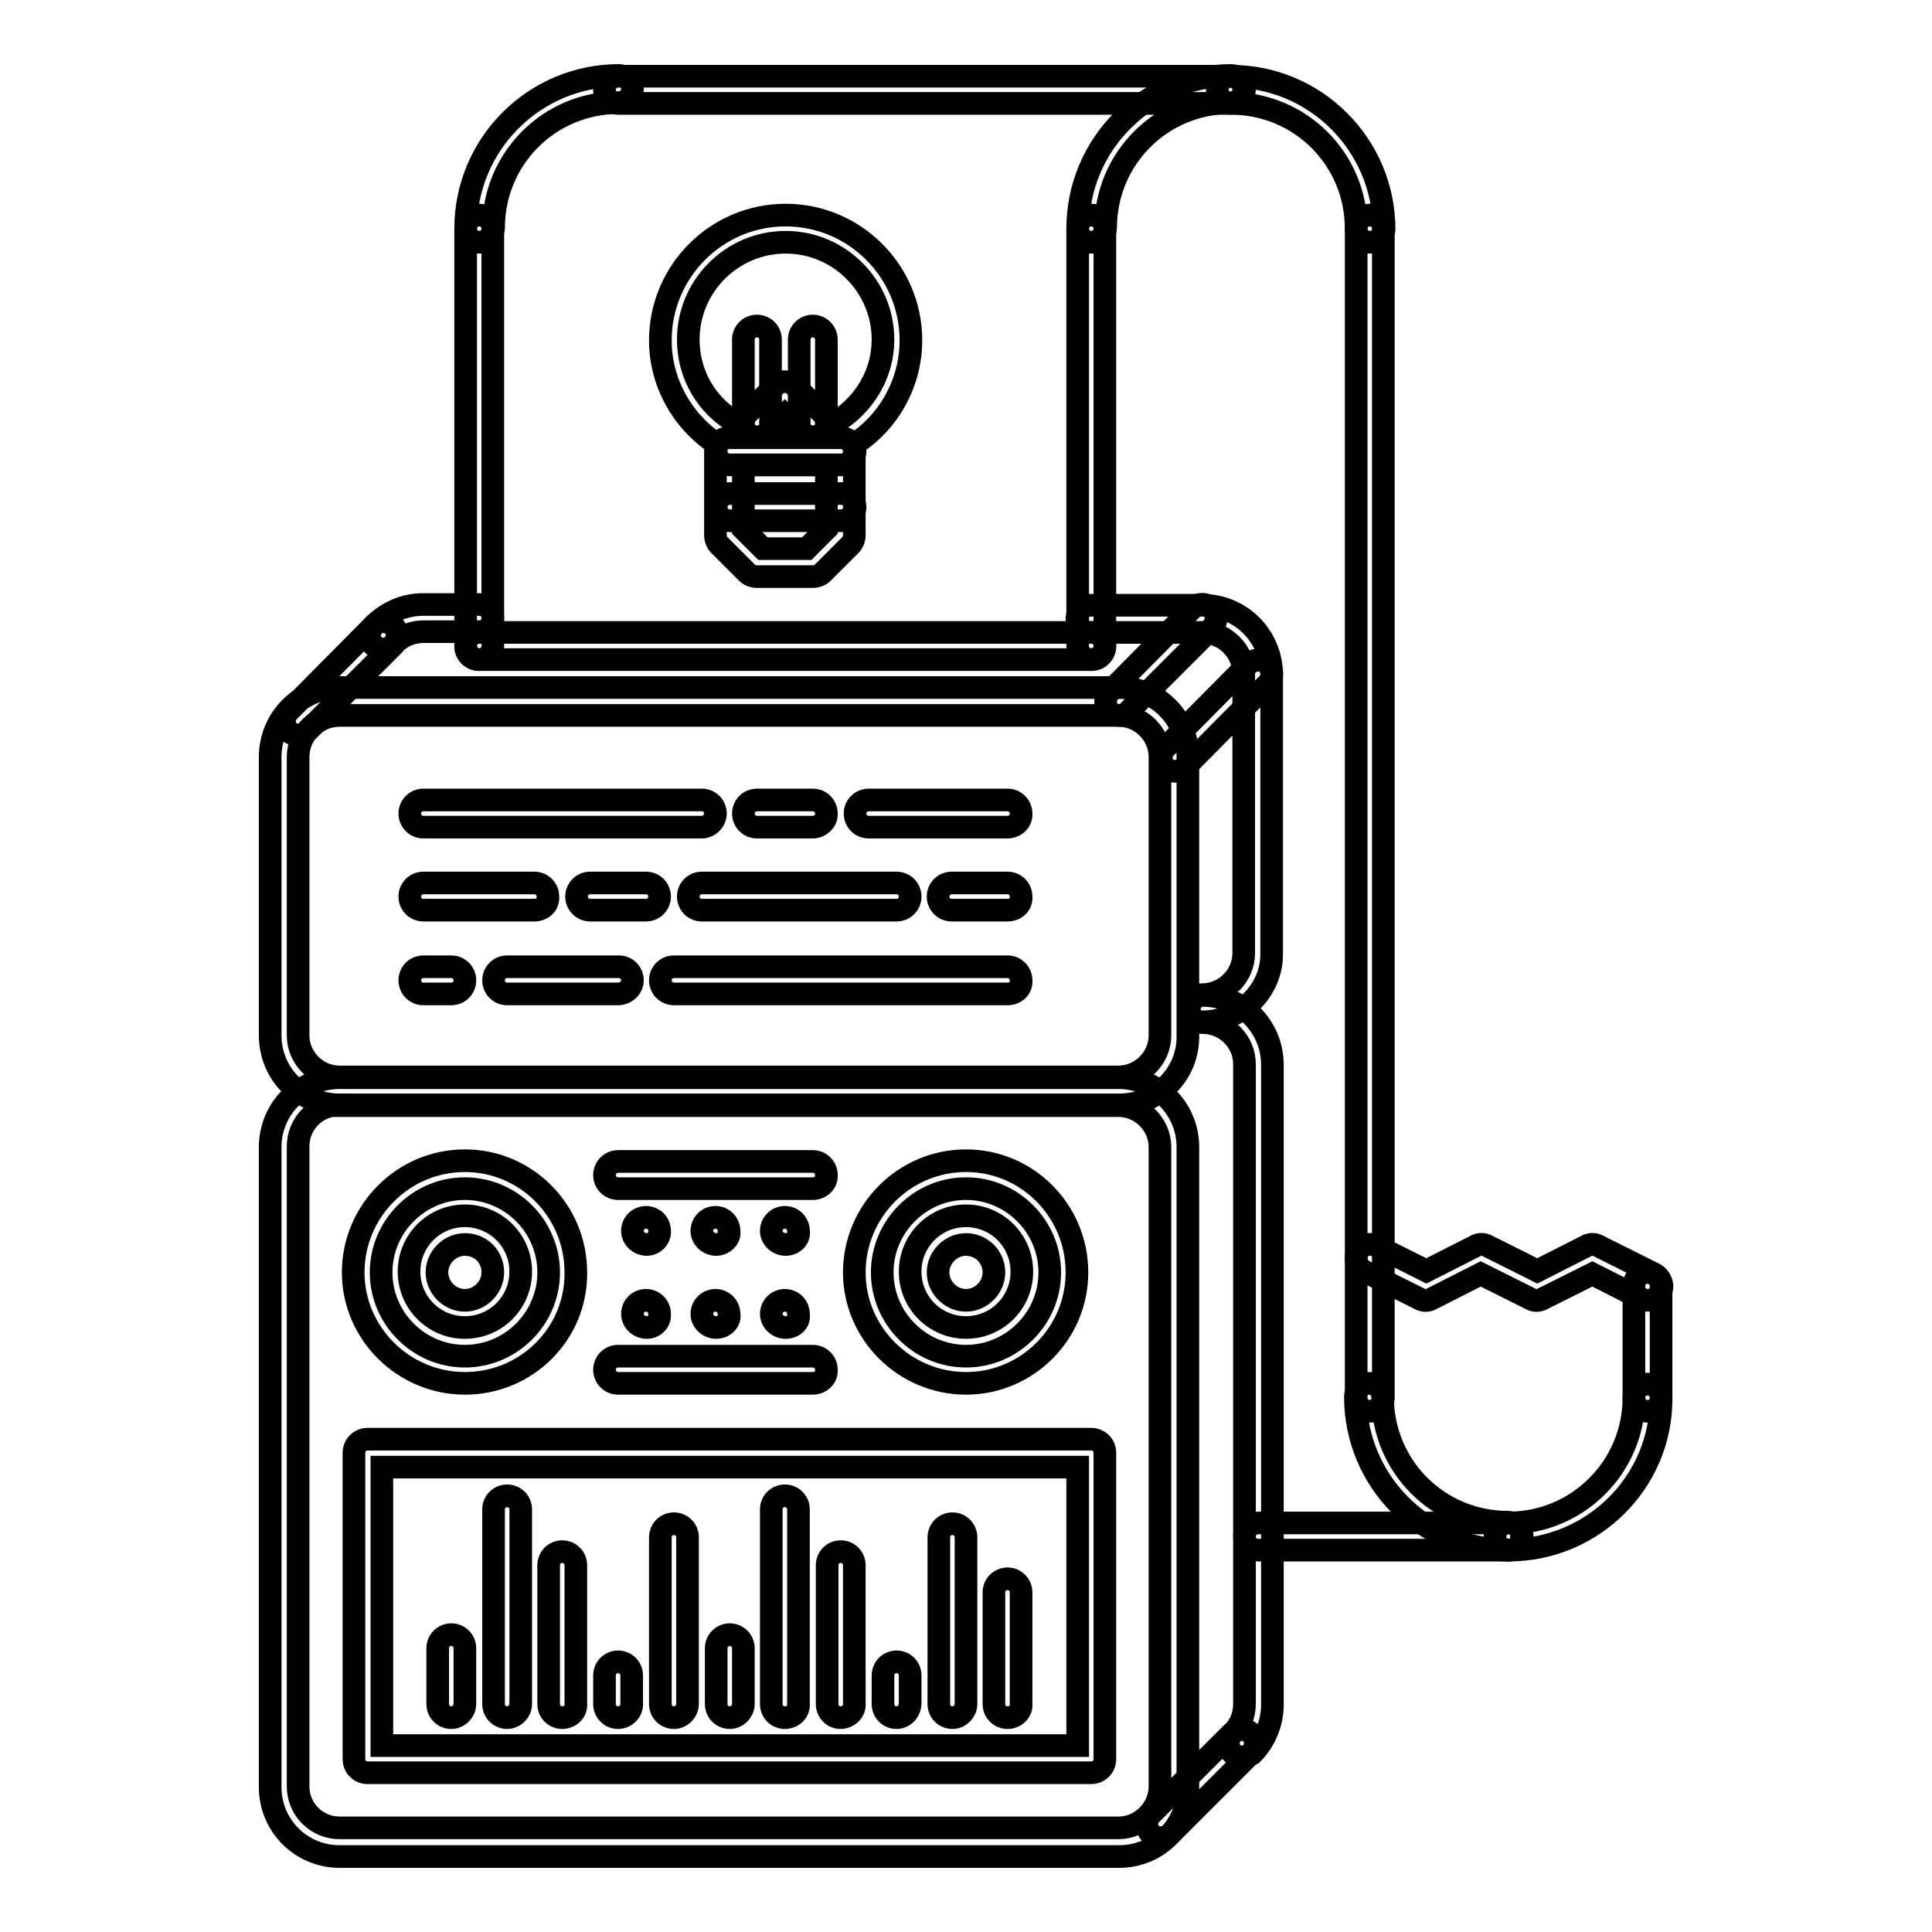
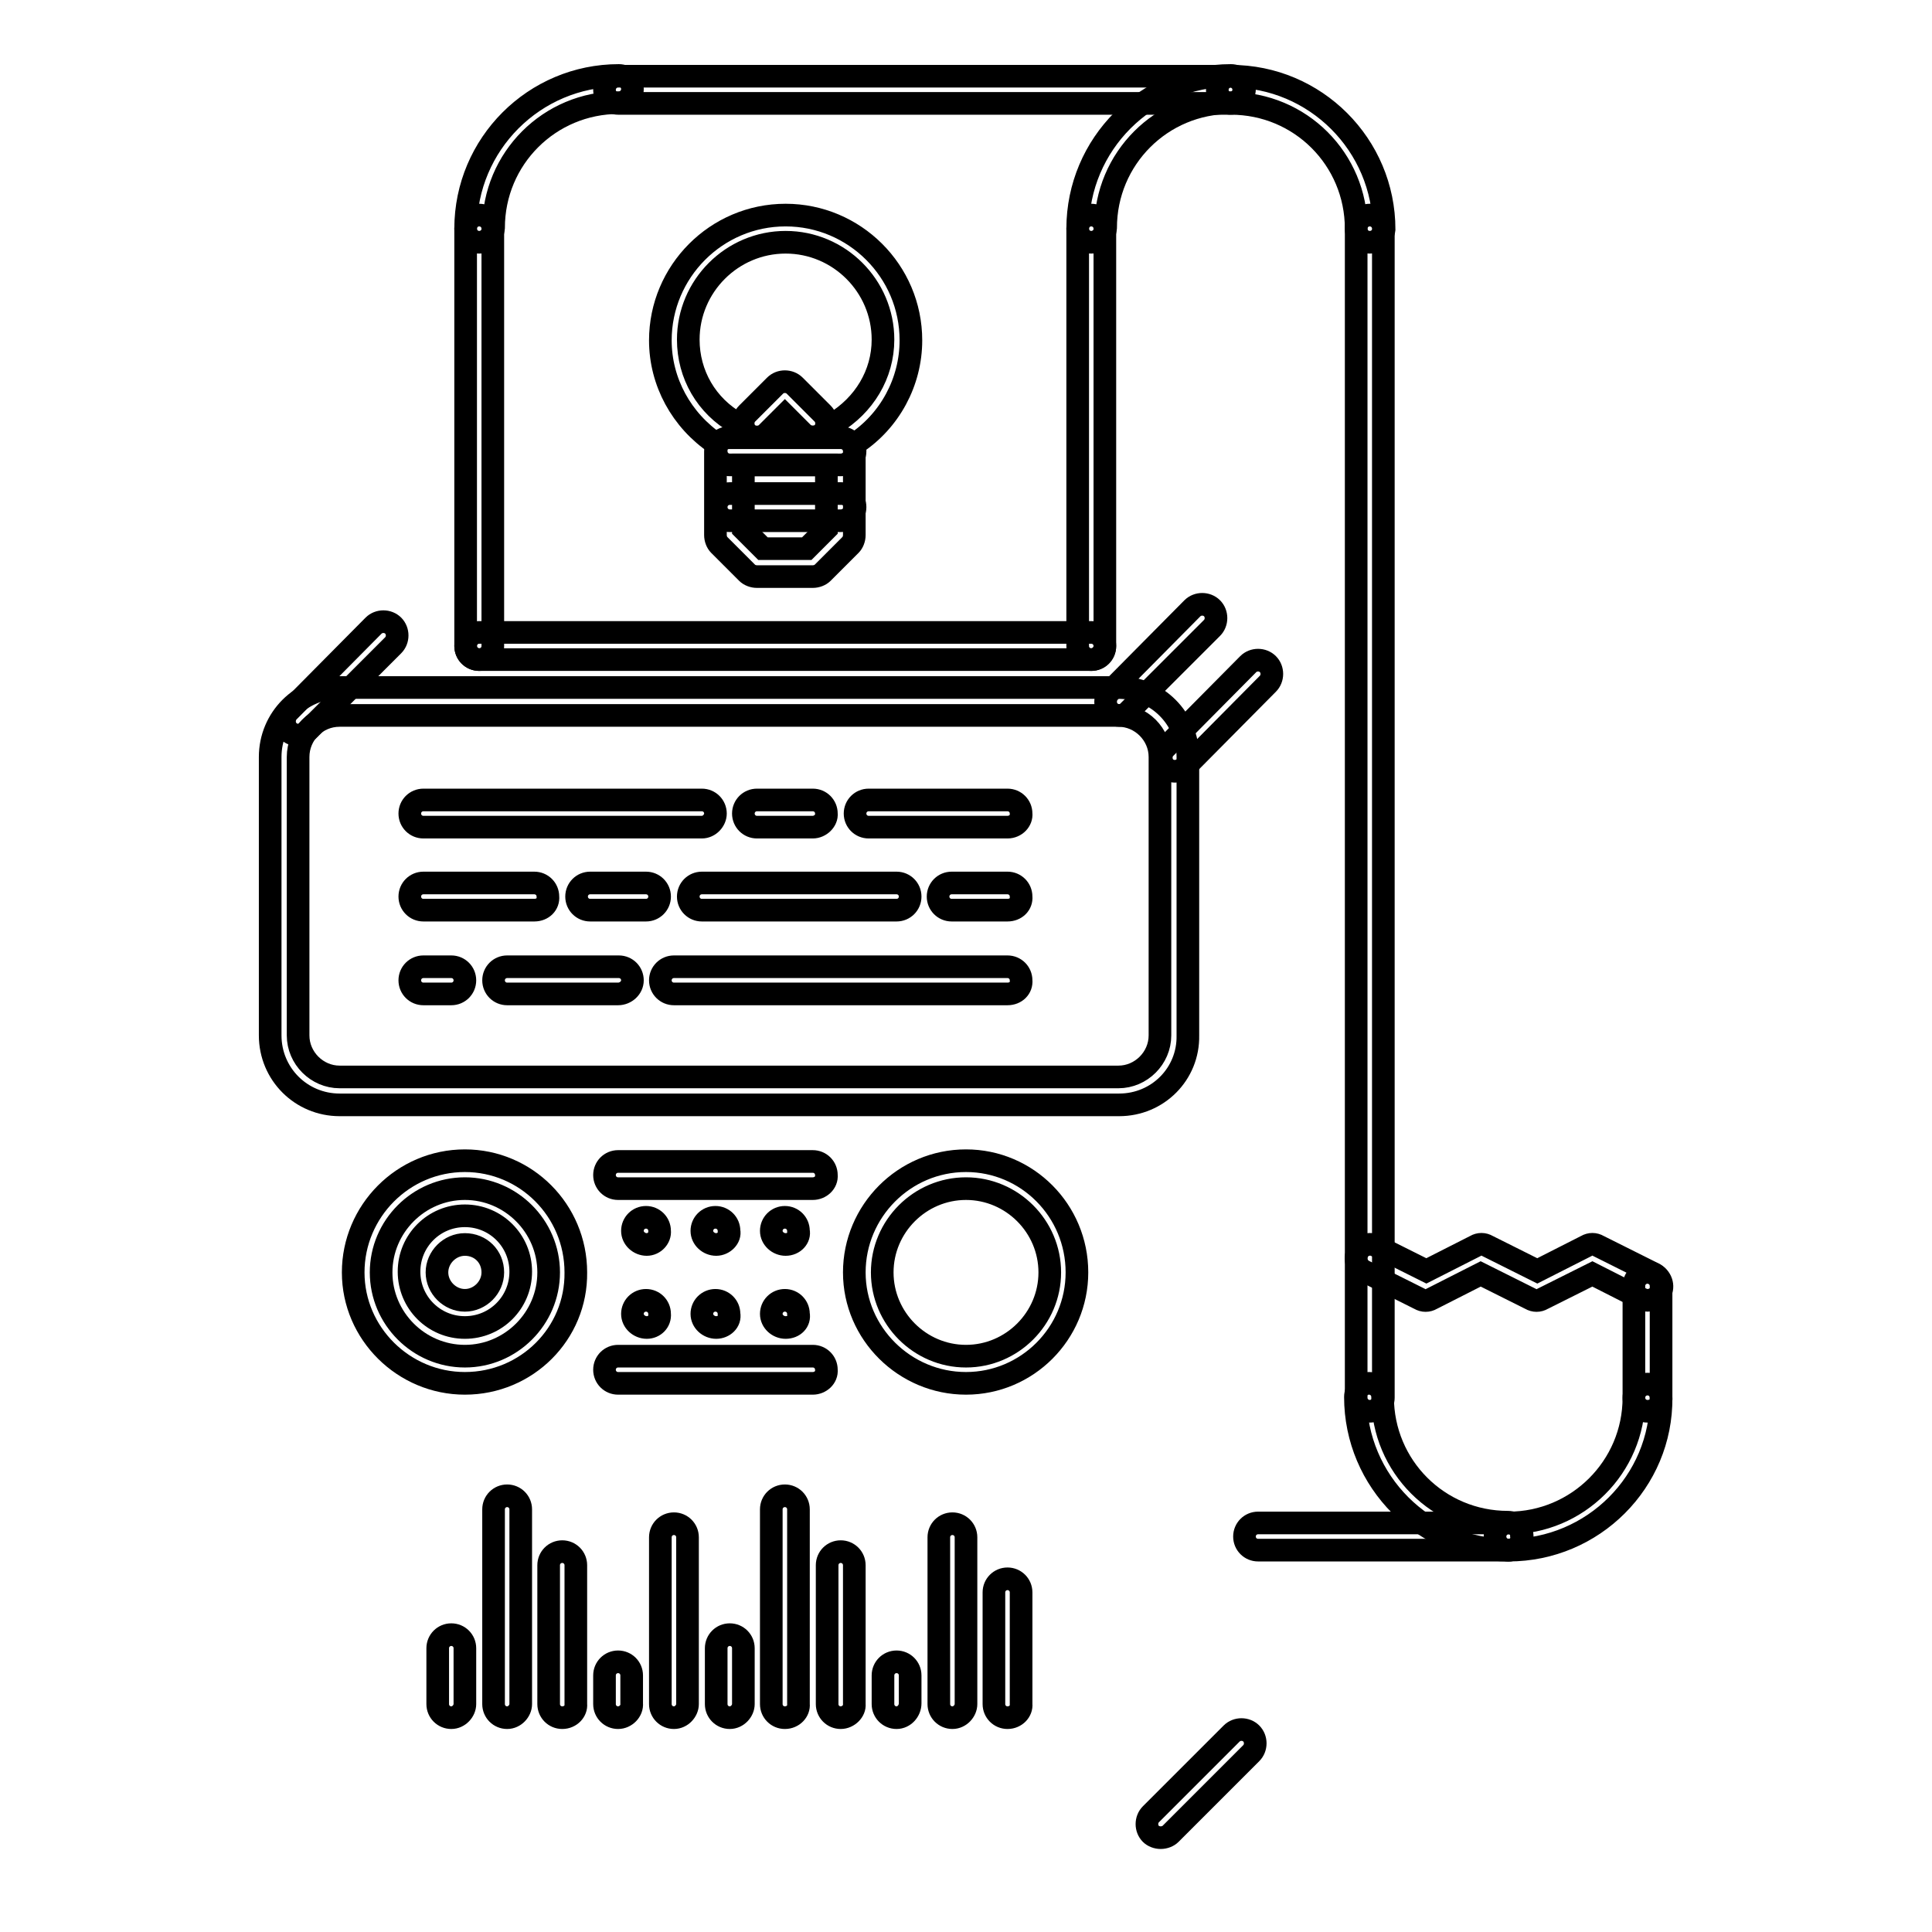
<svg xmlns="http://www.w3.org/2000/svg" version="1.1" x="0px" y="0px" viewBox="0 0 256 256" enable-background="new 0 0 256 256" xml:space="preserve">
  <g>
    <path stroke-width="3" fill-opacity="0" stroke="#000000" d="M85.7,175.9c-1,0-1.9-0.8-1.9-1.8c0-1,0.8-1.8,1.8-1.8h0c1,0,1.8,0.8,1.8,1.8 C87.5,175.1,86.7,175.9,85.7,175.9C85.7,175.9,85.7,175.9,85.7,175.9z M94.9,175.9c-1,0-1.9-0.8-1.9-1.8c0-1,0.8-1.8,1.8-1.8h0 c1,0,1.8,0.8,1.8,1.8C96.8,175.1,95.9,175.9,94.9,175.9C94.9,175.9,94.9,175.9,94.9,175.9z M104.1,175.9c-1,0-1.9-0.8-1.9-1.8 c0-1,0.8-1.8,1.8-1.8h0c1,0,1.8,0.8,1.8,1.8C106,175.1,105.2,175.9,104.1,175.9C104.1,175.9,104.1,175.9,104.1,175.9z M85.7,164.9 c-1,0-1.9-0.8-1.9-1.8c0-1,0.8-1.8,1.8-1.8h0c1,0,1.8,0.8,1.8,1.8C87.5,164,86.7,164.9,85.7,164.9 C85.7,164.9,85.7,164.9,85.7,164.9z M94.9,164.9c-1,0-1.9-0.8-1.9-1.8c0-1,0.8-1.8,1.8-1.8h0c1,0,1.8,0.8,1.8,1.8 C96.8,164,95.9,164.9,94.9,164.9C94.9,164.9,94.9,164.9,94.9,164.9z M104.1,164.9c-1,0-1.9-0.8-1.9-1.8c0-1,0.8-1.8,1.8-1.8h0 c1,0,1.8,0.8,1.8,1.8C106,164,105.2,164.9,104.1,164.9C104.1,164.9,104.1,164.9,104.1,164.9z" />
-     <path stroke-width="3" fill-opacity="0" stroke="#000000" d="M148.3,246H45c-5.1,0-9.2-4.1-9.2-9.2V152c0-5.1,4.1-9.2,9.2-9.2h103.2c5.1,0,9.2,4.1,9.2,9.2v84.8 C157.5,241.9,153.4,246,148.3,246L148.3,246z M45,146.4c-3.1,0-5.5,2.5-5.5,5.5v84.8c0,3.1,2.5,5.5,5.5,5.5h103.2 c3,0,5.5-2.5,5.5-5.5V152c0-3-2.5-5.5-5.5-5.5H45z M164.6,232.8c-0.5,0-1-0.2-1.3-0.5c-0.7-0.7-0.7-1.9,0-2.6c1-1,1.6-2.4,1.6-3.9 v-84.8c0-3-2.5-5.5-5.5-5.5c-1,0-1.8-0.8-1.8-1.8c0,0,0,0,0,0c0-1,0.8-1.8,1.8-1.8c5.1,0,9.2,4.1,9.2,9.2v84.8c0,2.4-1,4.8-2.7,6.5 C165.5,232.6,165,232.8,164.6,232.8L164.6,232.8z" />
    <path stroke-width="3" fill-opacity="0" stroke="#000000" d="M148.3,146.4H45c-5.1,0-9.2-4.1-9.2-9.2v-36.9c0-5.1,4.1-9.2,9.2-9.2h103.2c5.1,0,9.2,4.1,9.2,9.2v36.9 C157.5,142.3,153.4,146.4,148.3,146.4L148.3,146.4z M45,94.8c-3.1,0-5.5,2.5-5.5,5.5v36.9c0,3,2.5,5.5,5.5,5.5h103.2 c3,0,5.5-2.5,5.5-5.5v-36.9c0-3-2.5-5.5-5.5-5.5H45z" />
-     <path stroke-width="3" fill-opacity="0" stroke="#000000" d="M159.3,135.4c-1,0-1.8-0.8-1.8-1.8c0,0,0,0,0,0c0-1,0.8-1.8,1.8-1.8c3,0,5.5-2.5,5.5-5.5V89.3 c0-3-2.5-5.5-5.5-5.5h-14.8c-1,0-1.8-0.8-1.8-1.8c0,0,0,0,0,0c0-1,0.8-1.8,1.8-1.8c0,0,0,0,0,0h14.8c5.1,0,9.2,4.1,9.2,9.2v36.9 C168.6,131.2,164.4,135.4,159.3,135.4z M50.8,86c-0.5,0-0.9-0.2-1.3-0.5c-0.7-0.7-0.7-1.9,0-2.6c0,0,0,0,0,0 c1.8-1.8,4.1-2.8,6.6-2.8h7.4c1,0,1.8,0.8,1.8,1.8c0,0,0,0,0,0c0,1-0.8,1.8-1.8,1.8c0,0,0,0,0,0h-7.4c-1.5,0-2.9,0.6-4,1.7 C51.8,85.8,51.3,86,50.8,86z" />
    <path stroke-width="3" fill-opacity="0" stroke="#000000" d="M155.7,102.2c-0.5,0-1-0.2-1.3-0.5c-0.7-0.7-0.7-1.9,0-2.6c0,0,0,0,0,0L165.4,88c0.7-0.7,1.9-0.7,2.6,0 c0,0,0,0,0,0c0.7,0.7,0.7,1.9,0,2.6c0,0,0,0,0,0L157,101.7C156.6,102,156.1,102.2,155.7,102.2L155.7,102.2z M148.3,94.8 c-1,0-1.8-0.8-1.8-1.8c0-0.5,0.2-1,0.5-1.3L158,80.6c0.7-0.7,1.9-0.7,2.6,0c0.7,0.7,0.7,1.9,0,2.6l-11.1,11.1 C149.2,94.6,148.8,94.8,148.3,94.8L148.3,94.8z M93,109.6H56.1c-1,0-1.8-0.8-1.8-1.8c0,0,0,0,0,0c0-1,0.8-1.8,1.8-1.8c0,0,0,0,0,0 H93c1,0,1.8,0.8,1.8,1.8c0,0,0,0,0,0C94.8,108.7,94,109.6,93,109.6C93,109.6,93,109.6,93,109.6z M70.8,120.6H56.1 c-1,0-1.8-0.8-1.8-1.8c0-1,0.8-1.8,1.8-1.8h14.7c1,0,1.8,0.8,1.8,1.8C72.7,119.8,71.9,120.6,70.8,120.6z M81.9,131.7H67.2 c-1,0-1.8-0.8-1.8-1.8c0-1,0.8-1.8,1.8-1.8h14.8c1,0,1.8,0.8,1.8,1.8C83.8,130.9,82.9,131.7,81.9,131.7z M85.6,120.6h-7.4 c-1,0-1.8-0.8-1.8-1.8c0-1,0.8-1.8,1.8-1.8h7.4c1,0,1.8,0.8,1.8,1.8C87.4,119.8,86.6,120.6,85.6,120.6z M107.7,109.6h-7.4 c-1,0-1.8-0.8-1.8-1.8c0,0,0,0,0,0c0-1,0.8-1.8,1.8-1.8c0,0,0,0,0,0h7.4c1,0,1.8,0.8,1.8,1.8c0,0,0,0,0,0 C109.6,108.7,108.7,109.6,107.7,109.6C107.7,109.6,107.7,109.6,107.7,109.6z M133.5,120.6h-7.4c-1,0-1.8-0.8-1.8-1.8 c0-1,0.8-1.8,1.8-1.8h7.4c1,0,1.8,0.8,1.8,1.8C135.4,119.8,134.6,120.6,133.5,120.6z M59.8,131.7h-3.7c-1,0-1.8-0.8-1.8-1.8 c0-1,0.8-1.8,1.8-1.8c0,0,0,0,0,0h3.7c1,0,1.8,0.8,1.8,1.8C61.6,130.9,60.8,131.7,59.8,131.7L59.8,131.7z M133.5,109.6h-18.4 c-1,0-1.8-0.8-1.8-1.8c0,0,0,0,0,0c0-1,0.8-1.8,1.8-1.8c0,0,0,0,0,0h18.4c1,0,1.8,0.8,1.8,1.8c0,0,0,0,0,0 C135.4,108.7,134.6,109.6,133.5,109.6C133.5,109.6,133.5,109.6,133.5,109.6z M118.8,120.6H93c-1,0-1.8-0.8-1.8-1.8 c0-1,0.8-1.8,1.8-1.8h25.8c1,0,1.8,0.8,1.8,1.8C120.6,119.8,119.8,120.6,118.8,120.6z M133.5,131.7H89.3c-1,0-1.8-0.8-1.8-1.8 c0-1,0.8-1.8,1.8-1.8h44.2c1,0,1.8,0.8,1.8,1.8C135.4,130.9,134.6,131.7,133.5,131.7z M61.6,183.3c-8.1,0-14.8-6.6-14.8-14.7 c0-8.1,6.6-14.8,14.8-14.8c8.1,0,14.7,6.6,14.7,14.8C76.4,176.7,69.8,183.3,61.6,183.3z M61.6,157.5c-6.1,0-11.1,5-11.1,11.1 s5,11.1,11.1,11.1s11.1-5,11.1-11.1S67.7,157.5,61.6,157.5z" />
    <path stroke-width="3" fill-opacity="0" stroke="#000000" d="M61.6,175.9c-4.1,0-7.4-3.3-7.4-7.4c0-4.1,3.3-7.4,7.4-7.4c4.1,0,7.4,3.3,7.4,7.4 C69,172.6,65.7,175.9,61.6,175.9z M61.6,164.9c-2,0-3.7,1.7-3.7,3.7c0,2,1.7,3.7,3.7,3.7s3.7-1.7,3.7-3.7 C65.3,166.5,63.7,164.9,61.6,164.9z M128,183.3c-8.1,0-14.8-6.6-14.8-14.7c0-8.1,6.6-14.8,14.8-14.8c8.1,0,14.7,6.6,14.7,14.8 C142.7,176.7,136.1,183.3,128,183.3z M128,157.5c-6.1,0-11.1,5-11.1,11.1s5,11.1,11.1,11.1c6.1,0,11.1-5,11.1-11.1 S134.1,157.5,128,157.5z" />
-     <path stroke-width="3" fill-opacity="0" stroke="#000000" d="M128,175.9c-4.1,0-7.4-3.3-7.4-7.4c0-4.1,3.3-7.4,7.4-7.4c4.1,0,7.4,3.3,7.4,7.4 C135.4,172.6,132.1,175.9,128,175.9z M128,164.9c-2,0-3.7,1.7-3.7,3.7c0,2,1.7,3.7,3.7,3.7s3.7-1.7,3.7-3.7 C131.7,166.5,130,164.9,128,164.9z M144.6,234.9H48.7c-1,0-1.8-0.8-1.8-1.8c0,0,0,0,0,0v-40.6c0-1,0.8-1.8,1.8-1.8h95.9 c1,0,1.8,0.8,1.8,1.8v40.6C146.4,234.1,145.6,234.9,144.6,234.9C144.6,234.9,144.6,234.9,144.6,234.9L144.6,234.9z M50.6,231.3 h92.2v-36.9H50.6V231.3L50.6,231.3z" />
    <path stroke-width="3" fill-opacity="0" stroke="#000000" d="M59.8,227.6c-1,0-1.8-0.8-1.8-1.8c0,0,0,0,0,0v-7.4c0-1,0.8-1.8,1.8-1.8c1,0,1.8,0.8,1.8,1.8v7.4 C61.6,226.7,60.8,227.6,59.8,227.6C59.8,227.6,59.8,227.6,59.8,227.6z M81.9,227.6c-1,0-1.8-0.8-1.8-1.8c0,0,0,0,0,0V222 c0-1,0.8-1.8,1.8-1.8s1.8,0.8,1.8,1.8v3.7C83.8,226.7,82.9,227.6,81.9,227.6C81.9,227.6,81.9,227.6,81.9,227.6z M67.2,227.6 c-1,0-1.8-0.8-1.8-1.8c0,0,0,0,0,0v-25.8c0-1,0.8-1.8,1.8-1.8c1,0,1.8,0.8,1.8,1.8v25.8C69,226.7,68.2,227.6,67.2,227.6 C67.2,227.6,67.2,227.6,67.2,227.6z M133.5,227.6c-1,0-1.8-0.8-1.8-1.8c0,0,0,0,0,0V211c0-1,0.8-1.8,1.8-1.8c1,0,1.8,0.8,1.8,1.8 v14.8C135.4,226.7,134.6,227.6,133.5,227.6C133.5,227.6,133.5,227.6,133.5,227.6z M89.3,227.6c-1,0-1.8-0.8-1.8-1.8c0,0,0,0,0,0 v-22.1c0-1,0.8-1.8,1.8-1.8c1,0,1.8,0.8,1.8,1.8v22.1C91.1,226.7,90.3,227.6,89.3,227.6C89.3,227.6,89.3,227.6,89.3,227.6z  M74.5,227.6c-1,0-1.8-0.8-1.8-1.8c0,0,0,0,0,0v-18.4c0-1,0.8-1.8,1.8-1.8s1.8,0.8,1.8,1.8v18.4C76.4,226.7,75.6,227.6,74.5,227.6 C74.5,227.6,74.5,227.6,74.5,227.6L74.5,227.6z M96.7,227.6c-1,0-1.8-0.8-1.8-1.8c0,0,0,0,0,0v-7.4c0-1,0.8-1.8,1.8-1.8 c1,0,1.8,0.8,1.8,1.8v7.4C98.5,226.7,97.7,227.6,96.7,227.6C96.7,227.6,96.7,227.6,96.7,227.6z M118.8,227.6c-1,0-1.8-0.8-1.8-1.8 c0,0,0,0,0,0V222c0-1,0.8-1.8,1.8-1.8s1.8,0.8,1.8,1.8v3.7C120.6,226.7,119.8,227.6,118.8,227.6 C118.8,227.6,118.8,227.6,118.8,227.6z M104,227.6c-1,0-1.8-0.8-1.8-1.8c0,0,0,0,0,0v-25.8c0-1,0.8-1.8,1.8-1.8 c1,0,1.8,0.8,1.8,1.8v25.8C105.9,226.7,105.1,227.6,104,227.6C104,227.6,104,227.6,104,227.6z M126.2,227.6c-1,0-1.8-0.8-1.8-1.8 c0,0,0,0,0,0v-22.1c0-1,0.8-1.8,1.8-1.8c1,0,1.8,0.8,1.8,1.8v22.1C128,226.7,127.2,227.6,126.2,227.6 C126.2,227.6,126.2,227.6,126.2,227.6z M111.4,227.6c-1,0-1.8-0.8-1.8-1.8c0,0,0,0,0,0v-18.4c0-1,0.8-1.8,1.8-1.8 c1,0,1.8,0.8,1.8,1.8v18.4C113.3,226.7,112.4,227.6,111.4,227.6C111.4,227.6,111.4,227.6,111.4,227.6L111.4,227.6z M107.7,157.5 H81.9c-1,0-1.8-0.8-1.8-1.8c0,0,0,0,0,0c0-1,0.8-1.8,1.8-1.8h25.8c1,0,1.8,0.8,1.8,1.8C109.6,156.7,108.7,157.5,107.7,157.5 C107.7,157.5,107.7,157.5,107.7,157.5z M107.7,183.3H81.9c-1,0-1.8-0.8-1.8-1.8c0,0,0,0,0,0c0-1,0.8-1.8,1.8-1.8h25.8 c1,0,1.8,0.8,1.8,1.8C109.6,182.5,108.7,183.3,107.7,183.3C107.7,183.3,107.7,183.3,107.7,183.3z M63.5,87.4c-1,0-1.8-0.8-1.8-1.8 c0,0,0,0,0,0V30.3c0-1,0.8-1.8,1.8-1.8c0,0,0,0,0,0c1,0,1.8,0.8,1.8,1.8c0,0,0,0,0,0v55.3C65.3,86.6,64.5,87.4,63.5,87.4 C63.5,87.4,63.5,87.4,63.5,87.4z" />
    <path stroke-width="3" fill-opacity="0" stroke="#000000" d="M63.5,32.1c-1,0-1.8-0.8-1.8-1.8c0,0,0,0,0,0c0-11.2,9.1-20.3,20.3-20.3c1,0,1.8,0.8,1.8,1.8c0,0,0,0,0,0 c0,1-0.8,1.8-1.8,1.8c0,0,0,0,0,0c-9.2,0-16.6,7.4-16.6,16.6C65.3,31.3,64.5,32.1,63.5,32.1C63.5,32.1,63.5,32.1,63.5,32.1z  M181.5,187c-1,0-1.8-0.8-1.8-1.8c0,0,0,0,0,0V30.3c0-1,0.8-1.8,1.8-1.8c1,0,1.8,0.8,1.8,1.8v154.9 C183.3,186.2,182.5,187,181.5,187C181.5,187,181.5,187,181.5,187z M218.3,187c-1,0-1.8-0.8-1.8-1.8c0,0,0,0,0,0v-14.8 c0-1,0.8-1.8,1.8-1.8c1,0,1.8,0.8,1.8,1.8v14.8C220.2,186.2,219.4,187,218.3,187C218.3,187,218.3,187,218.3,187z" />
    <path stroke-width="3" fill-opacity="0" stroke="#000000" d="M181.5,32.1c-1,0-1.8-0.8-1.8-1.8c0,0,0,0,0,0c0-9.2-7.4-16.6-16.6-16.6c-1,0-1.8-0.8-1.8-1.8c0,0,0,0,0,0 c0-1,0.8-1.8,1.8-1.8c0,0,0,0,0,0c11.2,0,20.3,9.1,20.3,20.3C183.3,31.3,182.5,32.1,181.5,32.1C181.5,32.1,181.5,32.1,181.5,32.1z  M144.6,87.4c-1,0-1.8-0.8-1.8-1.8c0,0,0,0,0,0V30.3c0-1,0.8-1.8,1.8-1.8c0,0,0,0,0,0c1,0,1.8,0.8,1.8,1.8c0,0,0,0,0,0v55.3 C146.4,86.6,145.6,87.4,144.6,87.4L144.6,87.4z" />
-     <path stroke-width="3" fill-opacity="0" stroke="#000000" d="M144.6,32.1c-1,0-1.8-0.8-1.8-1.8c0,0,0,0,0,0c0-11.2,9.1-20.3,20.3-20.3c1,0,1.8,0.8,1.8,1.8c0,0,0,0,0,0 c0,1-0.8,1.8-1.8,1.8h0c-9.2,0-16.6,7.4-16.6,16.6C146.4,31.3,145.6,32.1,144.6,32.1L144.6,32.1z M199.9,205.4 c-11.2,0-20.3-9.1-20.3-20.3c0-1,0.8-1.8,1.8-1.8c1,0,1.8,0.8,1.8,1.8c0,9.2,7.4,16.6,16.6,16.6c1,0,1.8,0.8,1.8,1.8 C201.8,204.6,200.9,205.4,199.9,205.4C199.9,205.4,199.9,205.4,199.9,205.4L199.9,205.4z" />
+     <path stroke-width="3" fill-opacity="0" stroke="#000000" d="M144.6,32.1c-1,0-1.8-0.8-1.8-1.8c0,0,0,0,0,0c0-11.2,9.1-20.3,20.3-20.3c1,0,1.8,0.8,1.8,1.8c0,1-0.8,1.8-1.8,1.8h0c-9.2,0-16.6,7.4-16.6,16.6C146.4,31.3,145.6,32.1,144.6,32.1L144.6,32.1z M199.9,205.4 c-11.2,0-20.3-9.1-20.3-20.3c0-1,0.8-1.8,1.8-1.8c1,0,1.8,0.8,1.8,1.8c0,9.2,7.4,16.6,16.6,16.6c1,0,1.8,0.8,1.8,1.8 C201.8,204.6,200.9,205.4,199.9,205.4C199.9,205.4,199.9,205.4,199.9,205.4L199.9,205.4z" />
    <path stroke-width="3" fill-opacity="0" stroke="#000000" d="M199.9,205.4c-1,0-1.8-0.8-1.8-1.8c0,0,0,0,0,0c0-1,0.8-1.8,1.8-1.8c9.1,0,16.6-7.4,16.6-16.6 c0-1,0.8-1.8,1.8-1.8c1,0,1.8,0.8,1.8,1.8C220.2,196.3,211.1,205.4,199.9,205.4z M163,13.7H81.9c-1,0-1.8-0.8-1.8-1.8 s0.8-1.8,1.8-1.8H163c1,0,1.8,0.8,1.8,1.8S164,13.7,163,13.7z M218.3,172.3c-0.3,0-0.6-0.1-0.8-0.2l-6.5-3.3l-6.6,3.3 c-0.5,0.3-1.1,0.3-1.6,0l-6.6-3.3l-6.5,3.3c-0.5,0.3-1.1,0.3-1.6,0l-7.4-3.7c-0.9-0.5-1.3-1.6-0.8-2.5c0,0,0,0,0,0 c0.4-0.9,1.6-1.3,2.5-0.8c0,0,0,0,0,0l6.6,3.3l6.5-3.3c0.5-0.3,1.1-0.3,1.6,0l6.6,3.3l6.5-3.3c0.5-0.3,1.1-0.3,1.6,0l7.4,3.7 c0.9,0.5,1.3,1.6,0.8,2.5C219.7,171.9,219,172.3,218.3,172.3z" />
    <path stroke-width="3" fill-opacity="0" stroke="#000000" d="M199.9,205.4h-33.2c-1,0-1.8-0.8-1.8-1.8c0,0,0,0,0,0c0-1,0.8-1.8,1.8-1.8h33.2c1,0,1.8,0.8,1.8,1.8 C201.8,204.6,200.9,205.4,199.9,205.4C199.9,205.4,199.9,205.4,199.9,205.4z M153.8,243.5c-0.5,0-1-0.2-1.3-0.5 c-0.7-0.7-0.7-1.9,0-2.6l10.7-10.7c0.7-0.7,1.9-0.7,2.6,0c0.7,0.7,0.7,1.9,0,2.6L155.1,243C154.8,243.3,154.3,243.5,153.8,243.5z  M39.5,97.4c-1,0-1.8-0.8-1.8-1.8c0-0.5,0.2-1,0.5-1.3l11.3-11.4c0.7-0.7,1.9-0.7,2.6,0c0.7,0.7,0.7,1.9,0,2.6c0,0,0,0,0,0 L40.8,96.8C40.4,97.2,40,97.4,39.5,97.4z M144.6,87.4H63.5c-1,0-1.8-0.8-1.8-1.8c0,0,0,0,0,0c0-1,0.8-1.8,1.8-1.8c0,0,0,0,0,0h81.1 c1,0,1.8,0.8,1.8,1.8c0,0,0,0,0,0C146.4,86.6,145.6,87.4,144.6,87.4L144.6,87.4z M111.4,61.6H96.7c-1,0-1.8-0.8-1.8-1.8 c0,0,0,0,0,0v-1c-4.6-3.1-7.4-8.2-7.4-13.7c0-9.1,7.4-16.6,16.6-16.6c9.1,0,16.6,7.4,16.6,16.6c0,5.5-2.8,10.7-7.4,13.7v1 C113.3,60.8,112.4,61.6,111.4,61.6C111.4,61.6,111.4,61.6,111.4,61.6z M98.5,57.9h11.1v-0.2c0-0.7,0.3-1.3,0.9-1.6 c4-2.4,6.5-6.5,6.5-11.1c0-7.1-5.8-12.9-12.9-12.9c-7.1,0-12.9,5.8-12.9,12.9c0,4.6,2.4,8.8,6.5,11.1c0.6,0.3,0.9,0.9,0.9,1.6 L98.5,57.9L98.5,57.9z" />
    <path stroke-width="3" fill-opacity="0" stroke="#000000" d="M107.7,76.4h-7.4c-0.5,0-1-0.2-1.3-0.5l-3.7-3.7c-0.3-0.3-0.5-0.8-0.5-1.3V59.8c0-1,0.8-1.8,1.8-1.8 c0,0,0,0,0,0h14.8c1,0,1.8,0.8,1.8,1.8c0,0,0,0,0,0v11.1c0,0.5-0.2,1-0.5,1.3l-3.7,3.7C108.7,76.2,108.2,76.4,107.7,76.4 L107.7,76.4z M101.1,72.7h5.8l2.6-2.6v-8.5H98.5v8.5L101.1,72.7z" />
    <path stroke-width="3" fill-opacity="0" stroke="#000000" d="M111.4,69H96.7c-1,0-1.8-0.8-1.8-1.8c0,0,0,0,0,0c0-1,0.8-1.8,1.8-1.8c0,0,0,0,0,0h14.8 c1,0,1.8,0.8,1.8,1.8c0,0,0,0,0,0C113.3,68.2,112.4,69,111.4,69C111.4,69,111.4,69,111.4,69z M107.7,57.9c-0.5,0-1-0.2-1.3-0.5 L104,55l-2.4,2.4c-0.7,0.7-1.9,0.7-2.6,0c-0.7-0.7-0.7-1.9,0-2.6l0,0l3.7-3.7c0.7-0.7,1.9-0.7,2.6,0c0,0,0,0,0,0l3.7,3.7 c0.7,0.7,0.7,1.9,0,2.6c0,0,0,0,0,0C108.7,57.7,108.2,57.9,107.7,57.9z" />
-     <path stroke-width="3" fill-opacity="0" stroke="#000000" d="M107.7,57.9c-1,0-1.8-0.8-1.8-1.8c0,0,0,0,0,0V45c0-1,0.8-1.8,1.8-1.8c0,0,0,0,0,0c1,0,1.8,0.8,1.8,1.8 c0,0,0,0,0,0v11.1C109.6,57.1,108.7,57.9,107.7,57.9C107.7,57.9,107.7,57.9,107.7,57.9z M100.3,57.9c-1,0-1.8-0.8-1.8-1.8 c0,0,0,0,0,0V45c0-1,0.8-1.8,1.8-1.8s1.8,0.8,1.8,1.8v11.1C102.2,57.1,101.4,57.9,100.3,57.9C100.3,57.9,100.3,57.9,100.3,57.9z" />
  </g>
</svg>